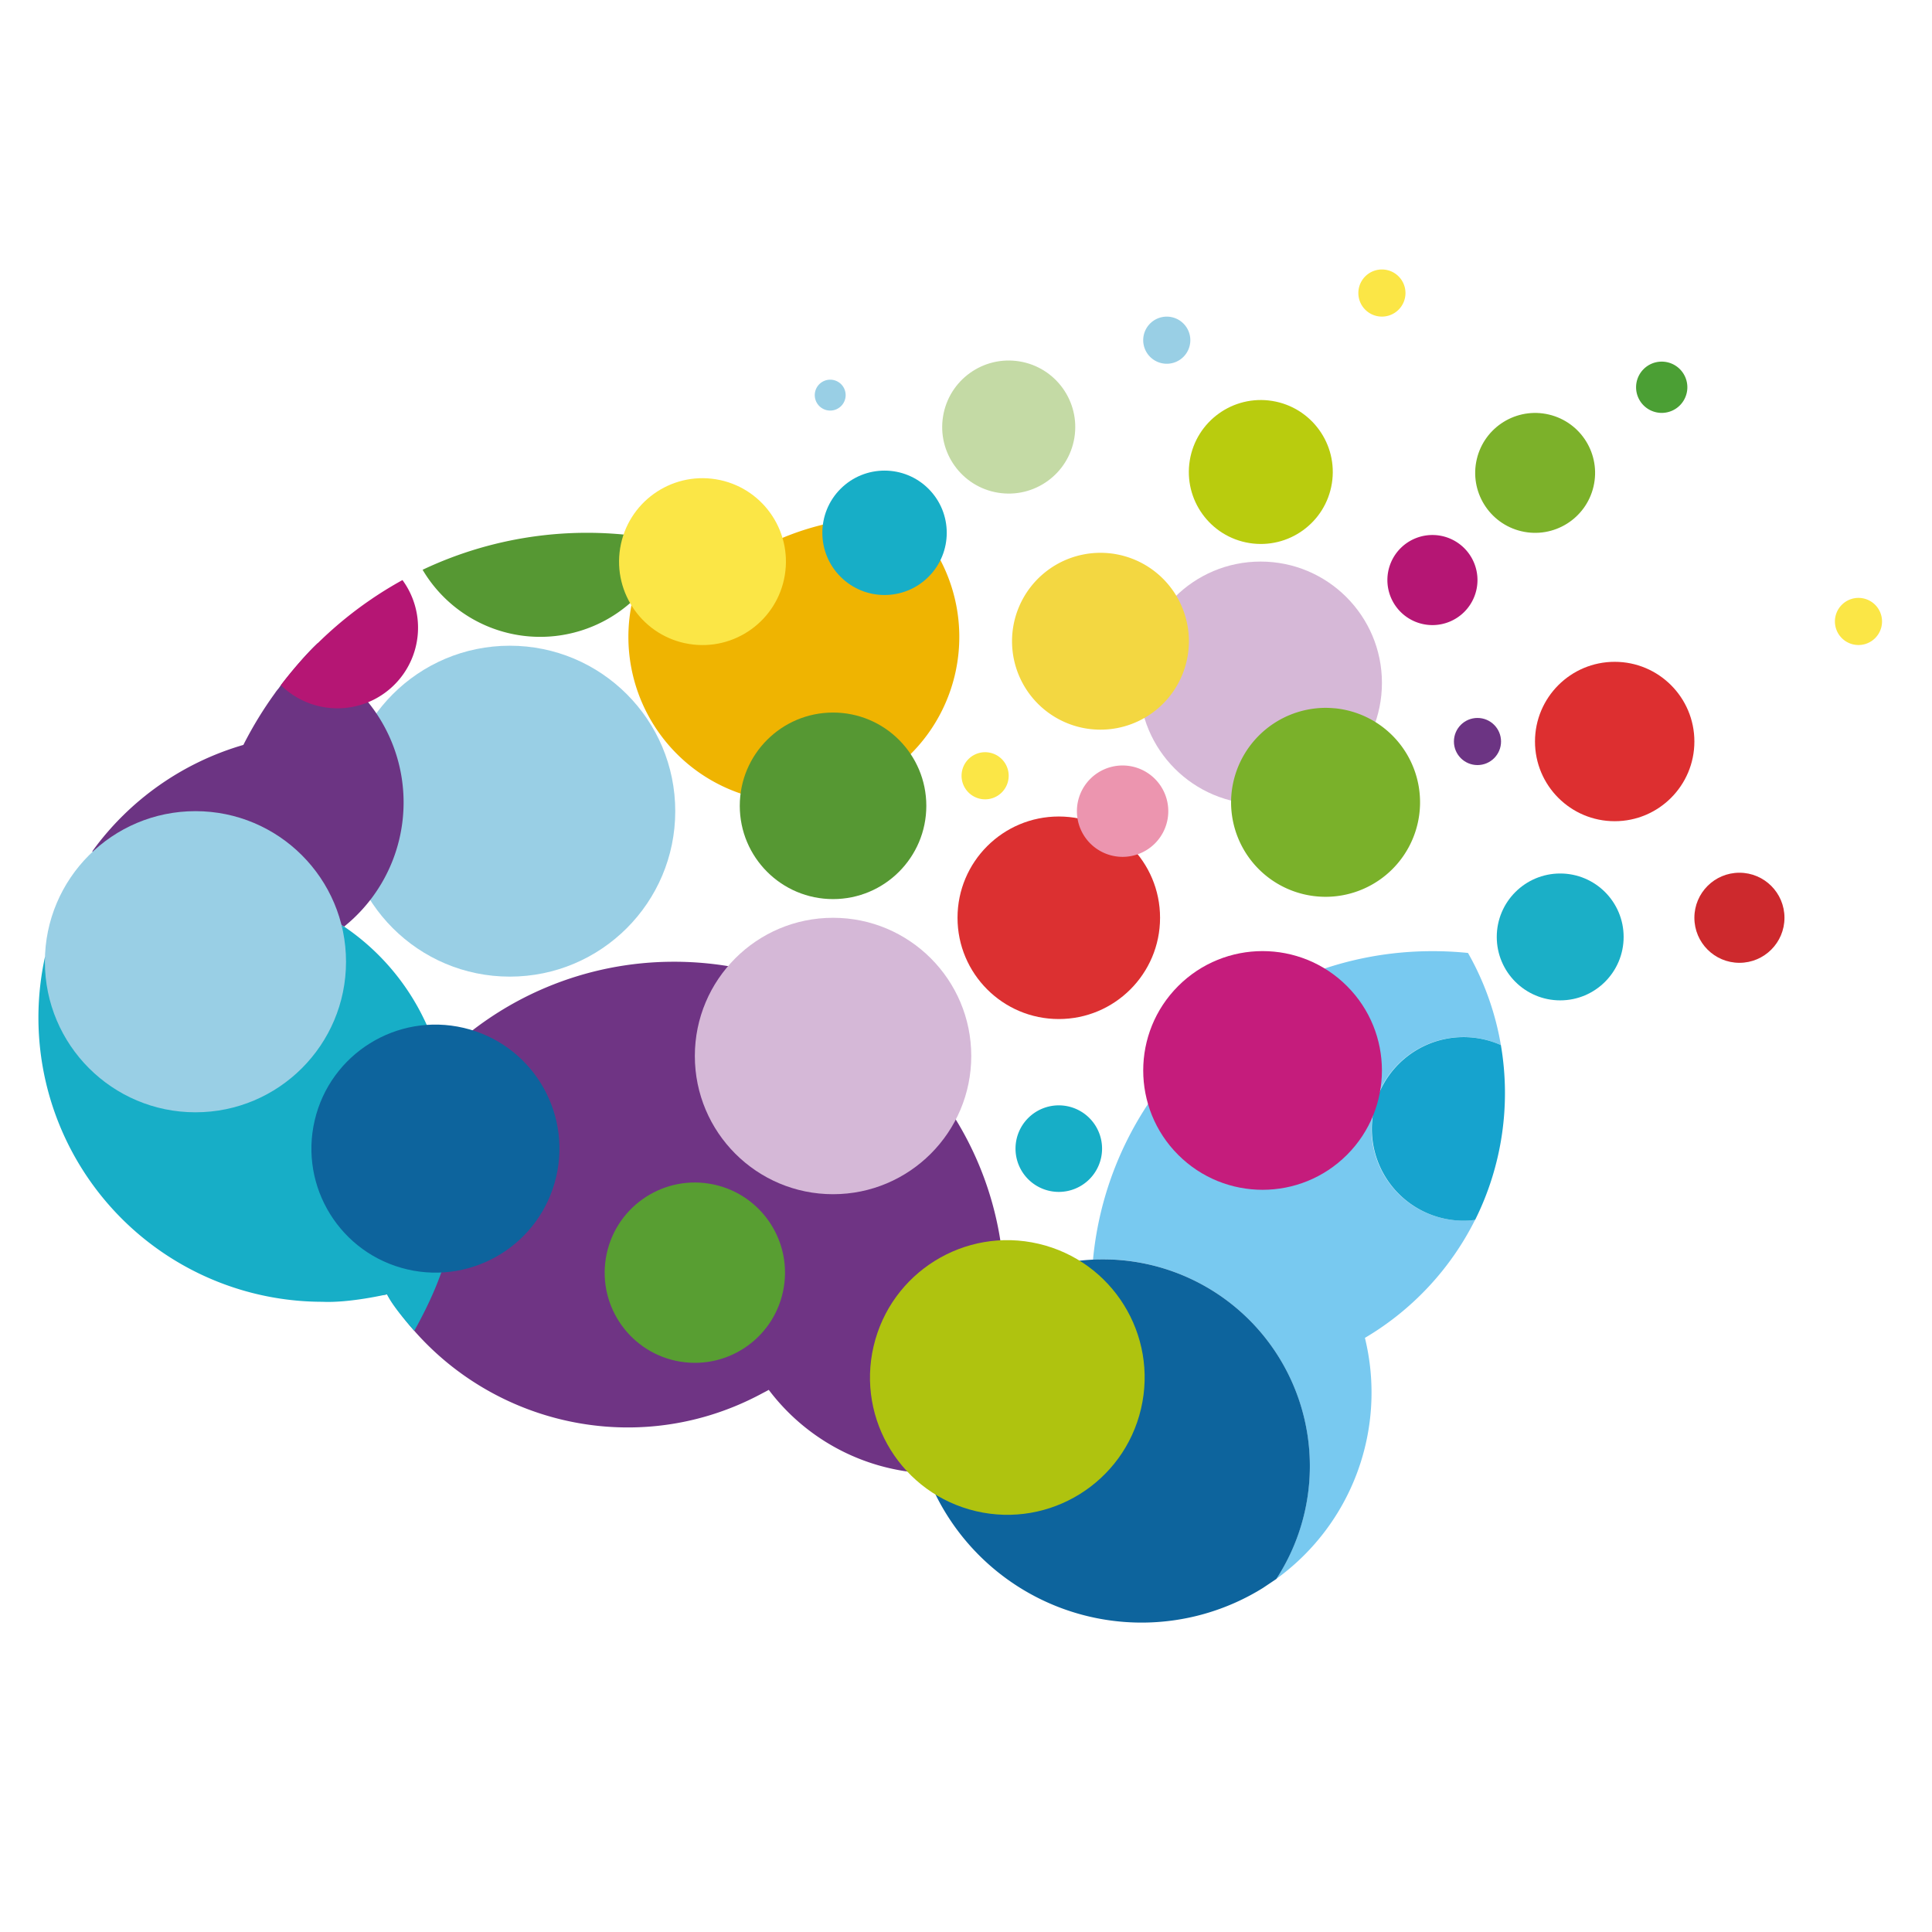
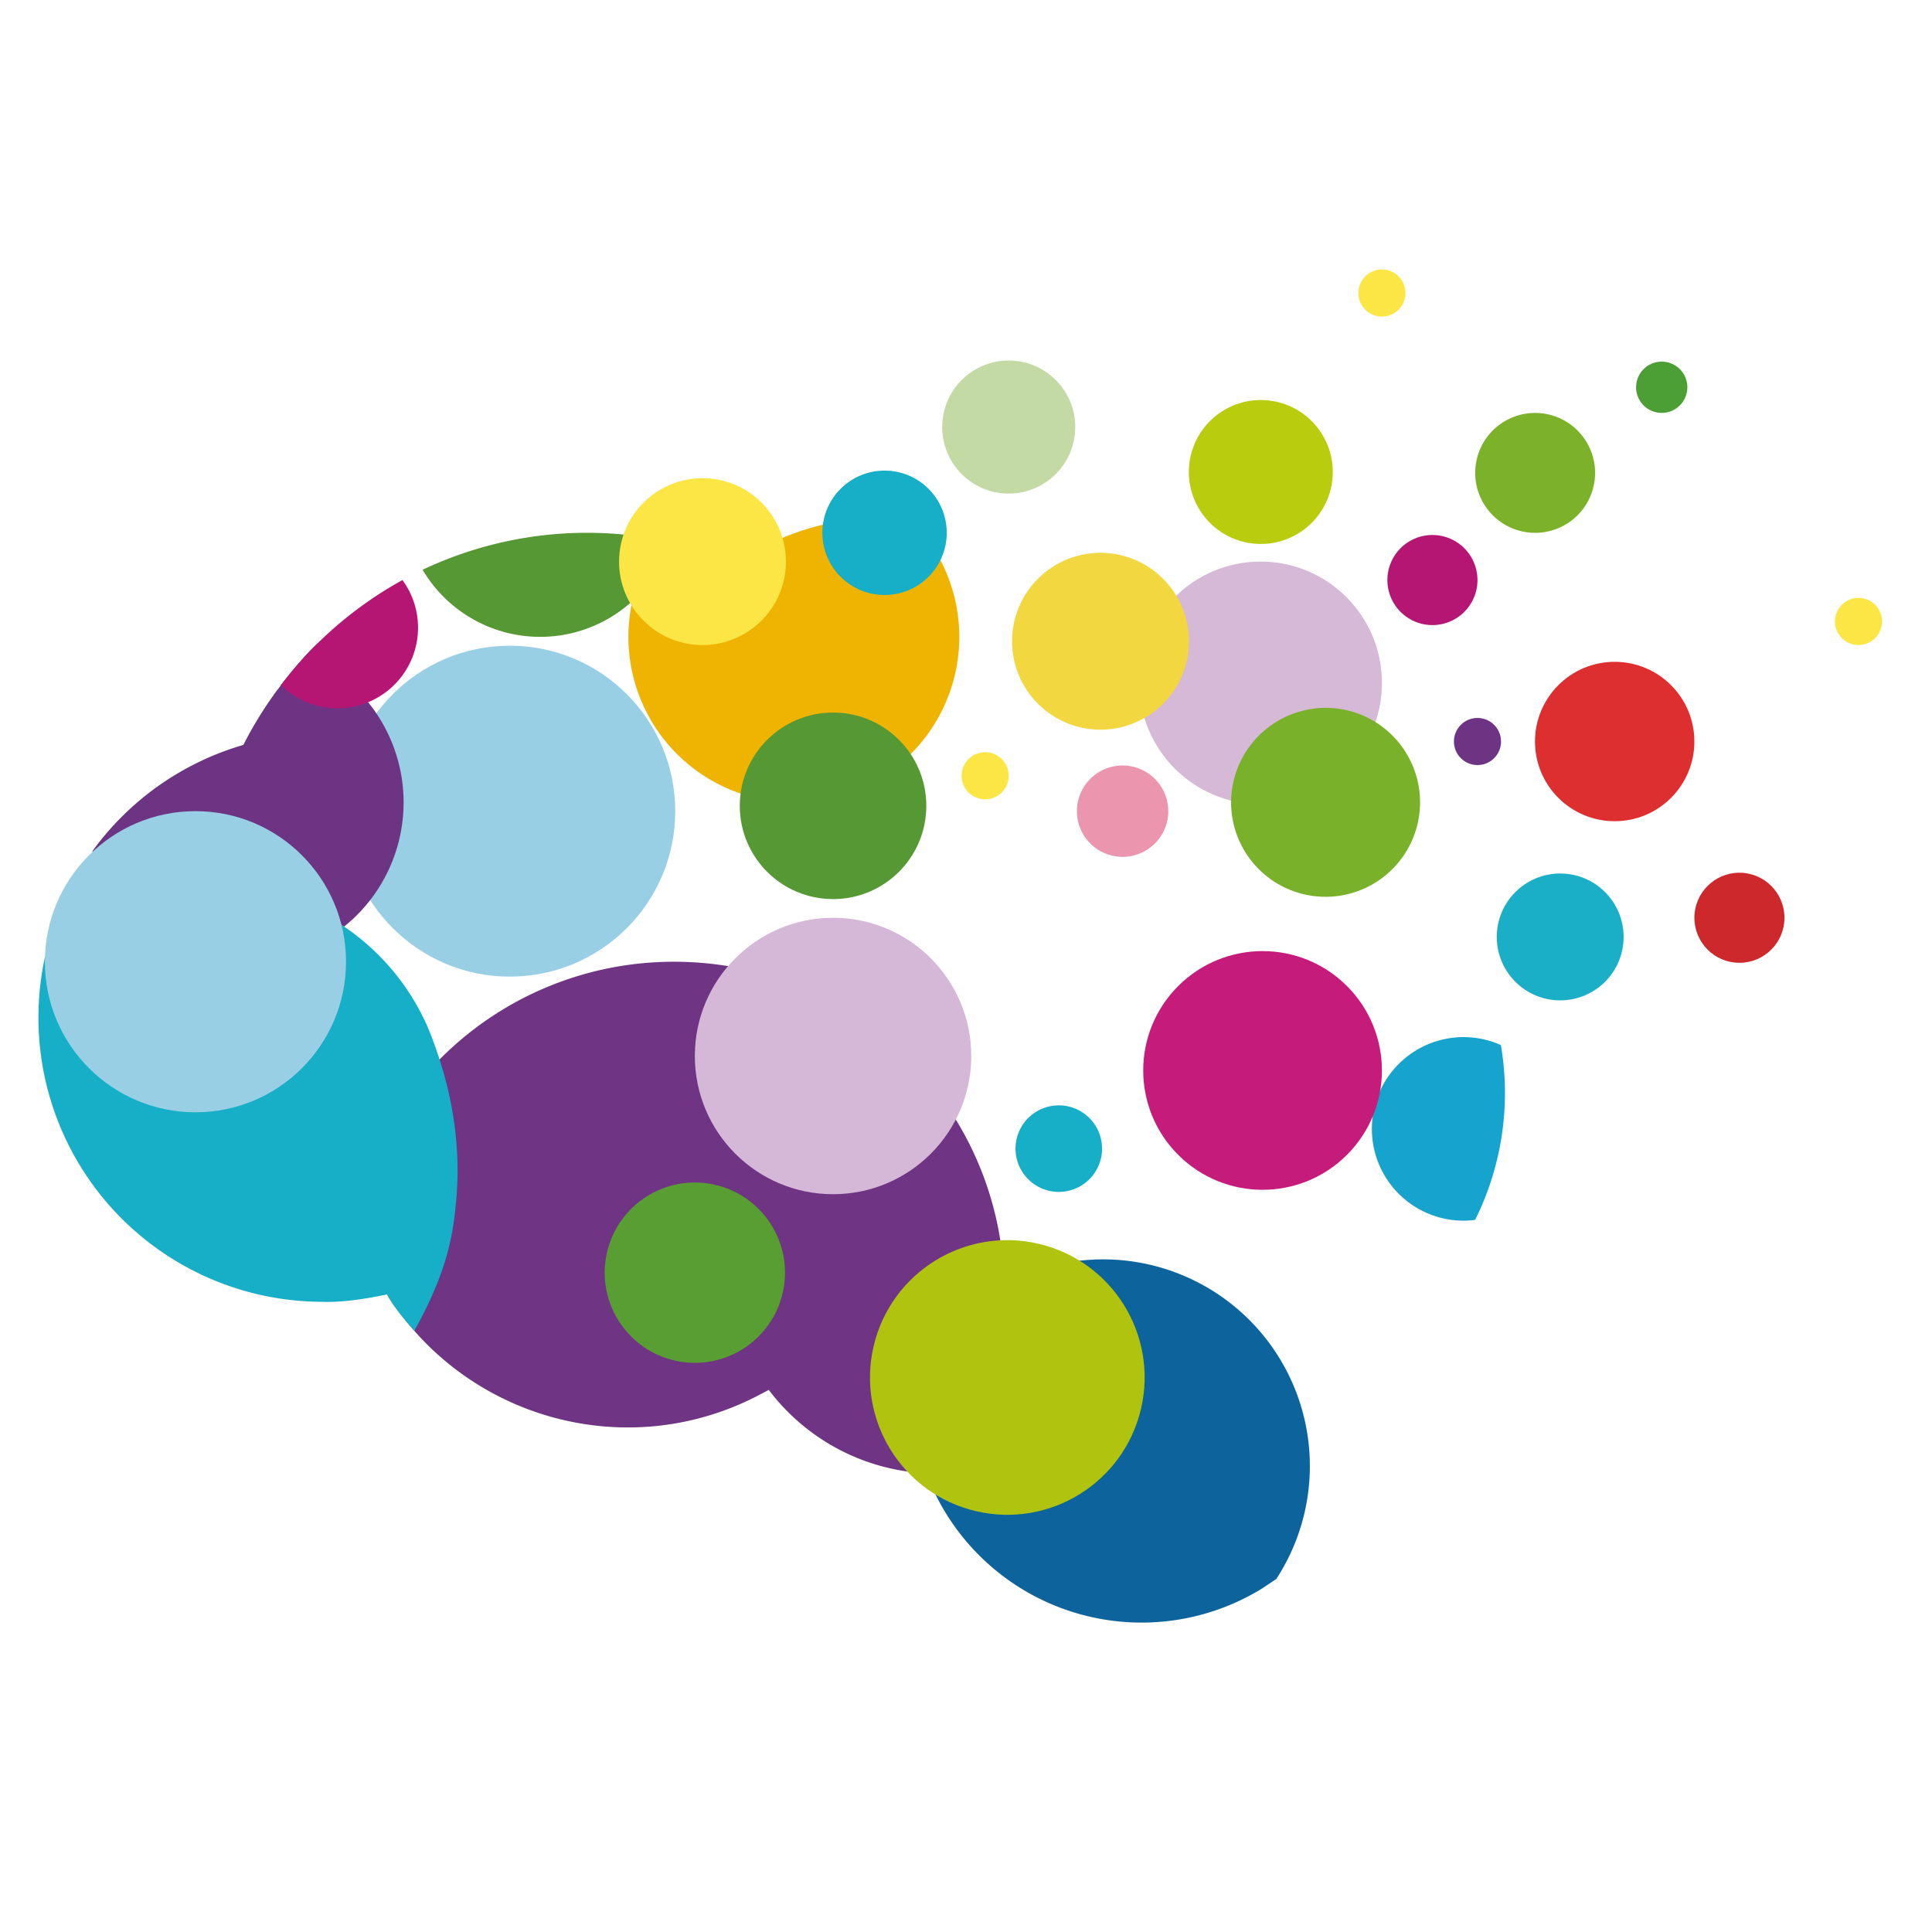
<svg xmlns="http://www.w3.org/2000/svg" id="Layer_1" data-name="Layer 1" viewBox="0 0 1080 1080">
  <defs>
    <style>.cls-1{fill:#d6b8d7;}.cls-2{fill:#99cfe5;}.cls-3{fill:#dc3031;}.cls-4{fill:#b9cc0e;}.cls-5{fill:#fbe646;}.cls-6{fill:#6c3483;}.cls-7{fill:#17aec7;}.cls-8{fill:#1bafc7;}.cls-9{fill:#4b9f34;}.cls-10{fill:#b51674;}.cls-11{fill:#7cb12a;}.cls-12{fill:#cd292d;}.cls-13{fill:#ec95af;}.cls-14{fill:#dd2f30;}.cls-15{fill:#efb401;}.cls-16{fill:none;}.cls-17{fill:#78c9f0;}.cls-18{fill:#569833;}.cls-19{fill:#f3d741;}.cls-20{fill:#7ab12a;}.cls-21{fill:#0d649d;}.cls-22{fill:#16a3ce;}.cls-23{fill:#6f3484;}.cls-24{fill:#c51c7c;}.cls-25{fill:#afc30f;}.cls-26{fill:#d5b8d7;}.cls-27{fill:#c4daa5;}.cls-28{fill:#589e32;}</style>
  </defs>
  <circle class="cls-1" cx="704.69" cy="381.74" r="67.82" />
  <circle class="cls-2" cx="284.98" cy="453.45" r="92.49" />
-   <circle class="cls-3" cx="591.87" cy="513.04" r="56.61" />
  <circle class="cls-4" cx="704.85" cy="263.89" r="40.23" transform="translate(331.84 917.57) rotate(-80.82)" />
  <path class="cls-5" d="M785.67,163.81a13.17,13.17,0,1,1-13.17-13.17A13.17,13.17,0,0,1,785.67,163.81Z" />
  <path class="cls-5" d="M563.86,433.66a13.17,13.17,0,1,1-13.16-13.17A13.17,13.17,0,0,1,563.86,433.66Z" />
  <circle class="cls-6" cx="825.92" cy="414.51" r="13.17" />
  <path class="cls-7" d="M616.06,642.09a24.19,24.19,0,1,1-24.19-24.19A24.19,24.19,0,0,1,616.06,642.09Z" />
  <path class="cls-5" d="M1052.07,347.39a13.17,13.17,0,1,1-13.17-13.16A13.17,13.17,0,0,1,1052.07,347.39Z" />
-   <path class="cls-2" d="M665.4,190.15A13.17,13.17,0,1,1,652.24,177,13.17,13.17,0,0,1,665.4,190.15Z" />
-   <path class="cls-2" d="M472.72,220.88a8.63,8.63,0,1,1-8.63-8.63A8.62,8.62,0,0,1,472.72,220.88Z" />
  <circle class="cls-8" cx="872.16" cy="523.75" r="35.46" />
  <path class="cls-9" d="M943.24,216.48a14.33,14.33,0,1,1-14.33-14.33A14.33,14.33,0,0,1,943.24,216.48Z" />
  <path class="cls-10" d="M825.92,324.25a25.18,25.18,0,1,1-25.17-25.18A25.18,25.18,0,0,1,825.92,324.25Z" />
  <circle class="cls-11" cx="858.12" cy="264.33" r="33.51" transform="translate(404.45 1039.2) rotate(-76.77)" />
  <circle class="cls-12" cx="972.35" cy="513.04" r="25.18" />
  <path class="cls-13" d="M653.08,453.45a25.54,25.54,0,1,1-25.54-25.54A25.55,25.55,0,0,1,653.08,453.45Z" />
  <circle class="cls-14" cx="902.62" cy="414.51" r="44.55" />
  <circle class="cls-2" cx="346.04" cy="604.66" r="51.3" />
  <path class="cls-15" d="M411.6,314.62a214,214,0,0,0-36.91-11.68A76.43,76.43,0,0,1,353.47,336a92.49,92.49,0,1,0,154.86-46.2c-4.37-.39-8.77-.65-13.24-.65A148.89,148.89,0,0,0,411.6,314.62Z" />
  <path class="cls-16" d="M68.19,505.7a89,89,0,0,1-16.5-29.86,157.72,157.72,0,0,0-26.6,59.34A131.39,131.39,0,0,1,68.19,505.7Z" />
-   <path class="cls-17" d="M611,704.12c1.86-.09,3.73-.14,5.61-.14a115.55,115.55,0,0,1,96.8,178.68A128.51,128.51,0,0,0,763,747.88a159.58,159.58,0,0,0,61.59-66,50.55,50.55,0,0,1-6.43.45A51.31,51.31,0,1,1,839,584.2a157.64,157.64,0,0,0-18.38-51.49,191.81,191.81,0,0,0-19.87-1C701.6,531.68,620.16,607.37,611,704.12Z" />
  <path class="cls-18" d="M368.9,301.74a214.73,214.73,0,0,0-132.66,16.77,76.36,76.36,0,0,0,138.45-15.57C372.77,302.52,370.84,302.11,368.9,301.74Z" />
  <path class="cls-19" d="M662.79,345.22a49.43,49.43,0,1,0,1.58,17.95c.15-1.59.24-3.19.24-4.81A49.11,49.11,0,0,0,662.79,345.22Z" />
  <path class="cls-20" d="M746,395.94c-1.66-.15-3.34-.25-5-.25a53,53,0,0,0-52.82,52.82,50.9,50.9,0,0,0,.28,5.41,52.82,52.82,0,1,0,57.58-58Z" />
  <path class="cls-7" d="M68.19,505.7A89.07,89.07,0,0,0,192.32,518,131.15,131.15,0,0,0,68.19,505.7Z" />
  <path class="cls-21" d="M616.61,704c-1.88,0-3.75,0-5.61.14A115,115,0,0,0,561.4,718c0,1.44.11,2.87.11,4.32a183.84,183.84,0,0,1-38.61,113A128.48,128.48,0,0,0,706,887.67l7.46-5A115.55,115.55,0,0,0,616.61,704Z" />
  <path class="cls-22" d="M766.88,631.06a51.3,51.3,0,0,0,51.3,51.31,50.55,50.55,0,0,0,6.43-.45A159,159,0,0,0,839,584.2a51.25,51.25,0,0,0-72.12,46.86Z" />
  <path class="cls-23" d="M561.4,718c-2.29-100-84-180.38-184.58-180.38A184.1,184.1,0,0,0,245.47,592.5c-34.61,35-58.2,76.82-56.85,128.73,8.4-.65,21.14,3.84,27.75,2.3,43.82,69.7,134.83,95.48,209.29,55.59,1.36-.73,2.74-1.41,4.08-2.18a117.67,117.67,0,0,0,71.36,44.61,116.42,116.42,0,0,0,16.73,2.08,125.36,125.36,0,0,0,5.07,11.63,183.84,183.84,0,0,0,38.61-113C561.51,720.86,561.44,719.43,561.4,718Z" />
  <path class="cls-7" d="M242,581.5c-.12-.33-.25-.65-.37-1-.65-1.72-1.25-3.25-1.79-4.55-.08-.2-.16-.39-.25-.58-1.39-3.34-2.3-5.14-2.3-5.14h0a131.35,131.35,0,0,0-45-52.31A89.07,89.07,0,0,1,68.19,505.7a131.39,131.39,0,0,0-43.1,29.48A158.86,158.86,0,0,0,180.25,727.71c15.25.72,36.12-4.18,36.12-4.18,3.19,7.16,15.23,20.37,15.23,20.37,18.68-33.49,21.72-54,23.44-73.17C258.67,630.46,248,597.76,242,581.5Z" />
  <circle class="cls-24" cx="705.79" cy="598.39" r="66.72" transform="translate(-216.41 674.33) rotate(-45)" />
  <circle class="cls-25" cx="563.08" cy="769.98" r="76.76" transform="translate(-314.86 1143.01) rotate(-76.84)" />
  <circle class="cls-26" cx="465.68" cy="590.31" r="77.26" />
  <circle class="cls-27" cx="563.86" cy="238.71" r="37.19" transform="translate(237.64 756.88) rotate(-80.75)" />
  <path class="cls-6" d="M205.77,392.48l-28.06-33.05c-7.39,6.81-16.15,17.74-20.67,23.58l0,0c-.44.58-.84,1.18-1.28,1.77C154.64,386.14,154,387,154,387h.05a215.17,215.17,0,0,0-18,29.41,159,159,0,0,0-84.4,59.4,89,89,0,0,0,16.5,29.86A131.15,131.15,0,0,1,192.32,518a89.05,89.05,0,0,0,13.45-125.47Z" />
  <path class="cls-10" d="M225,324.25A216.5,216.5,0,0,0,157,383a45.07,45.07,0,0,0,68-58.72Z" />
  <circle class="cls-2" cx="109.26" cy="537.61" r="84.17" />
  <circle class="cls-28" cx="388.42" cy="711.41" r="50.4" transform="translate(-376.22 980.31) rotate(-80.74)" />
  <circle class="cls-5" cx="392.68" cy="313.92" r="46.64" transform="translate(19.68 651) rotate(-80.74)" />
  <circle class="cls-18" cx="465.68" cy="450.46" r="52.14" />
  <circle class="cls-7" cx="494.47" cy="297.84" r="34.77" transform="translate(-65.78 436.88) rotate(-45)" />
-   <circle class="cls-21" cx="243.41" cy="642.09" r="69.32" transform="translate(-437.25 732.8) rotate(-76.83)" />
</svg>